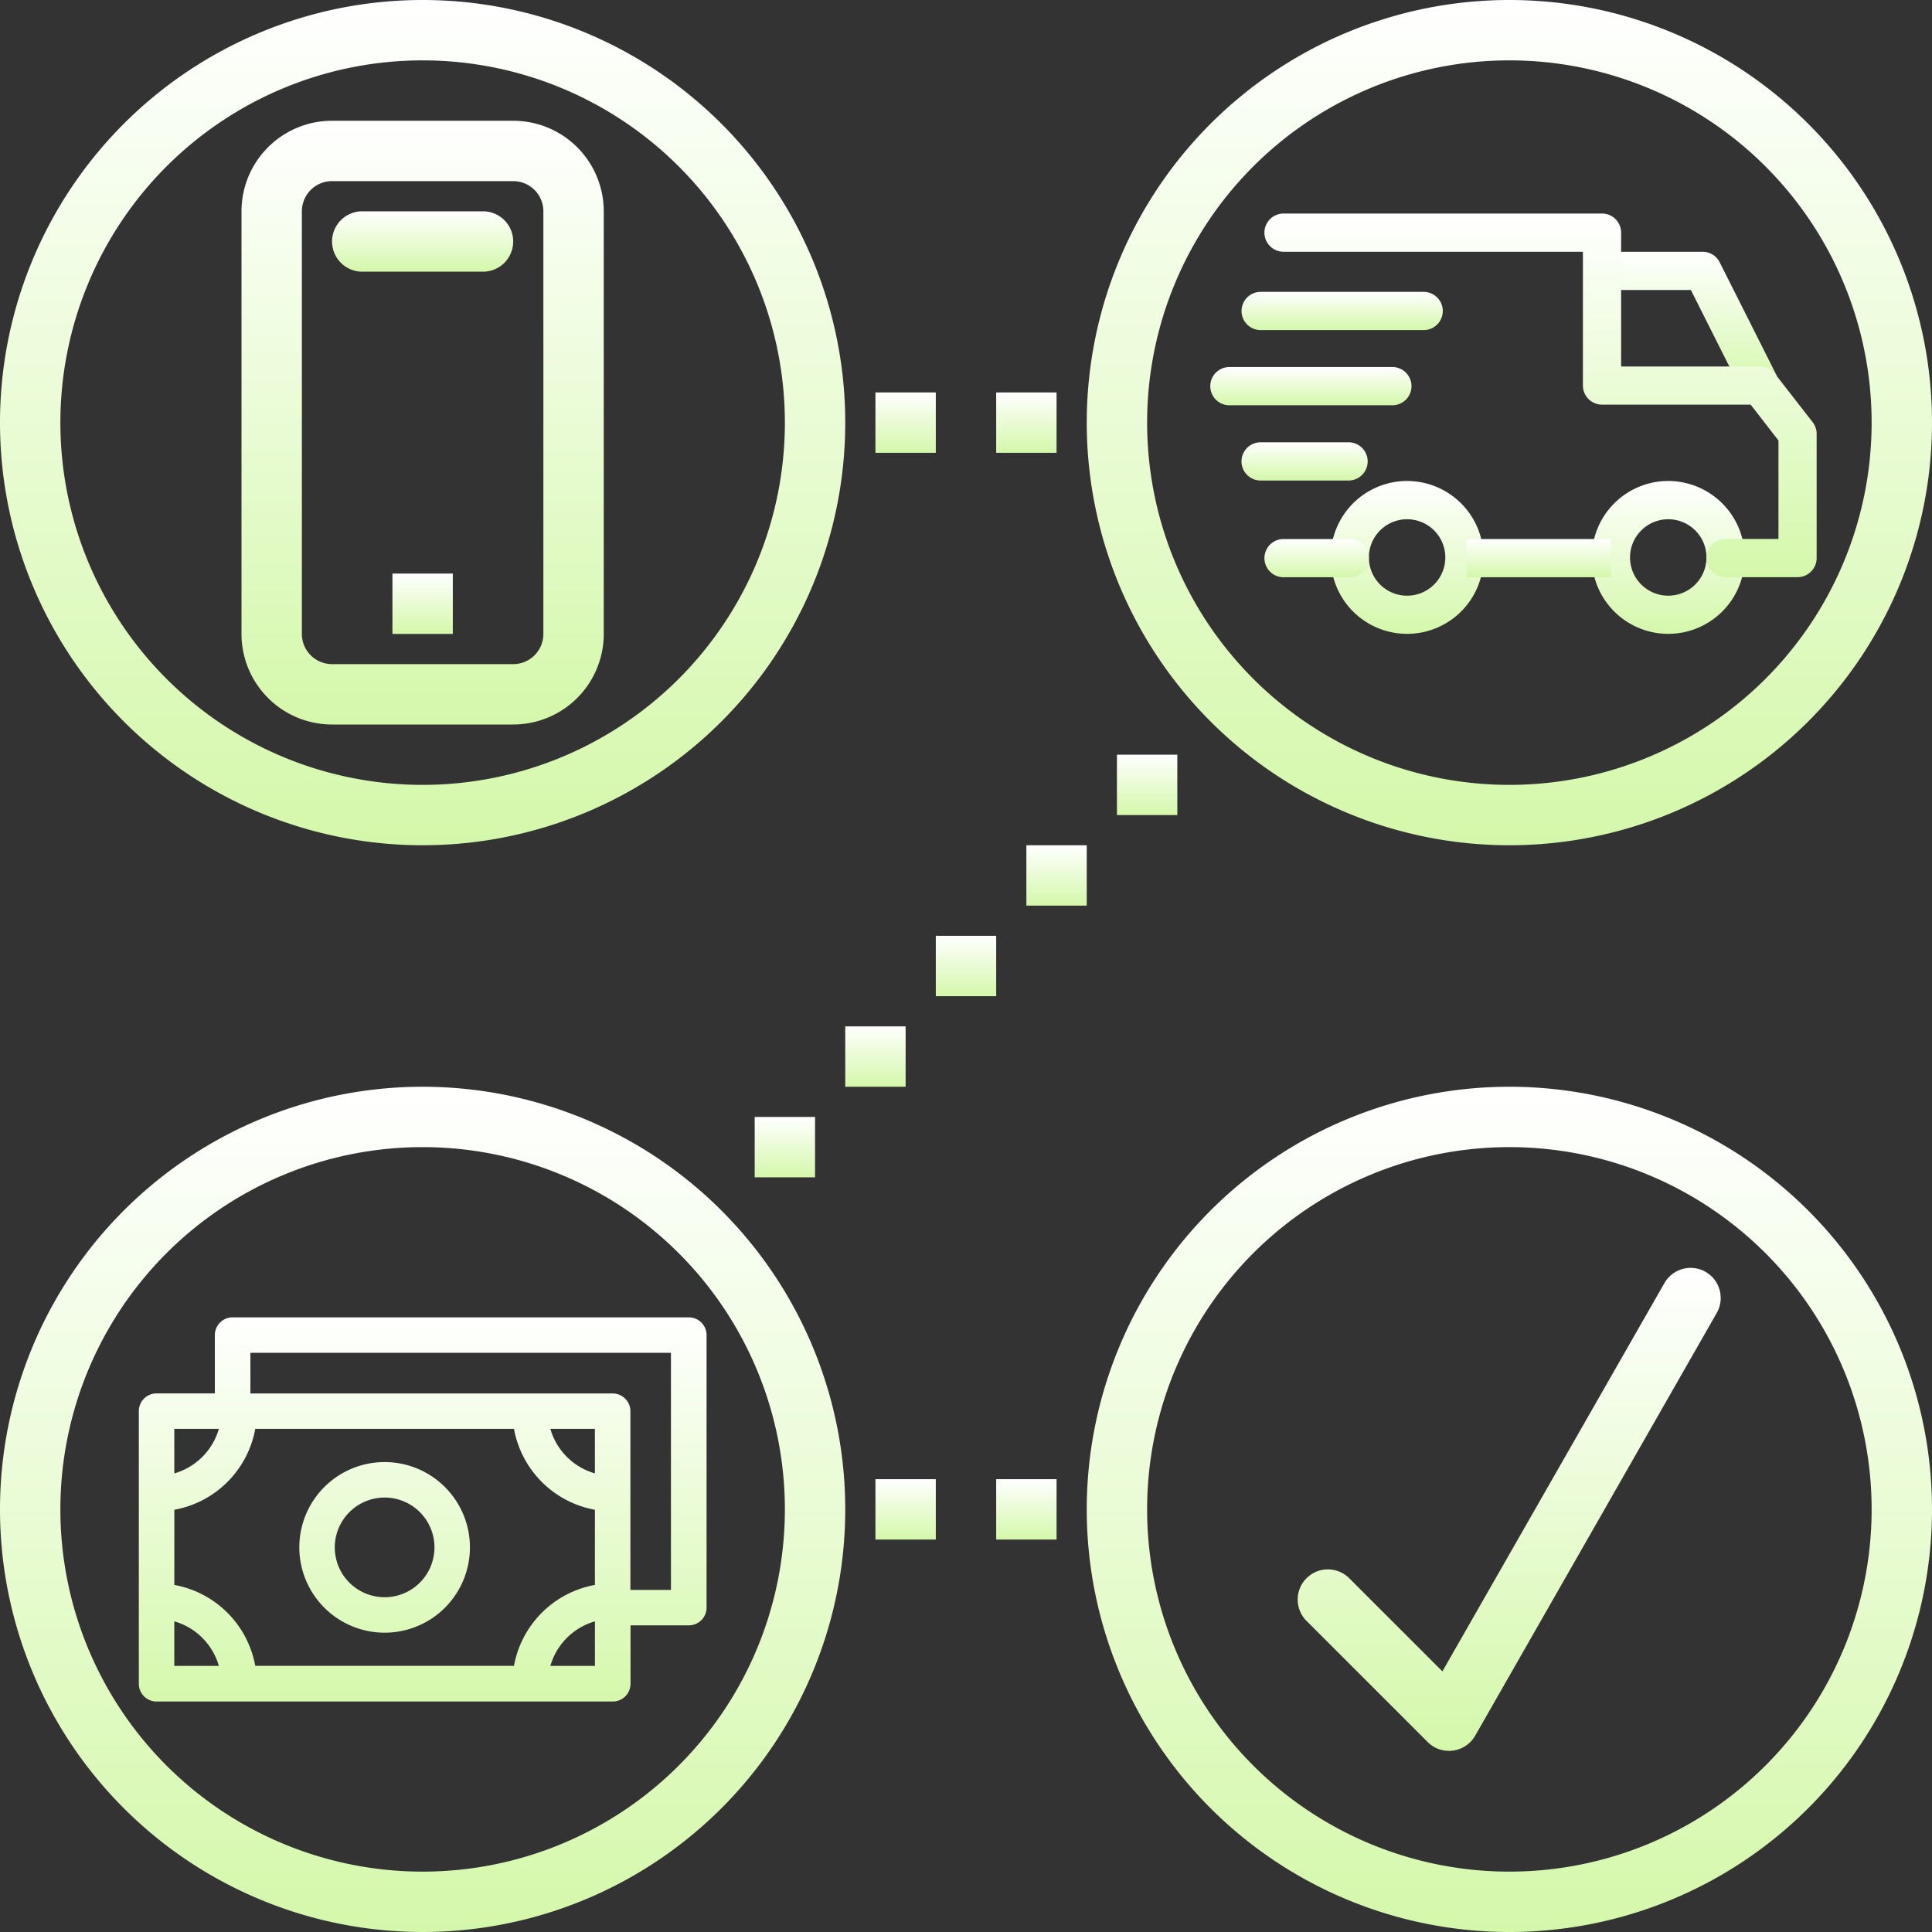
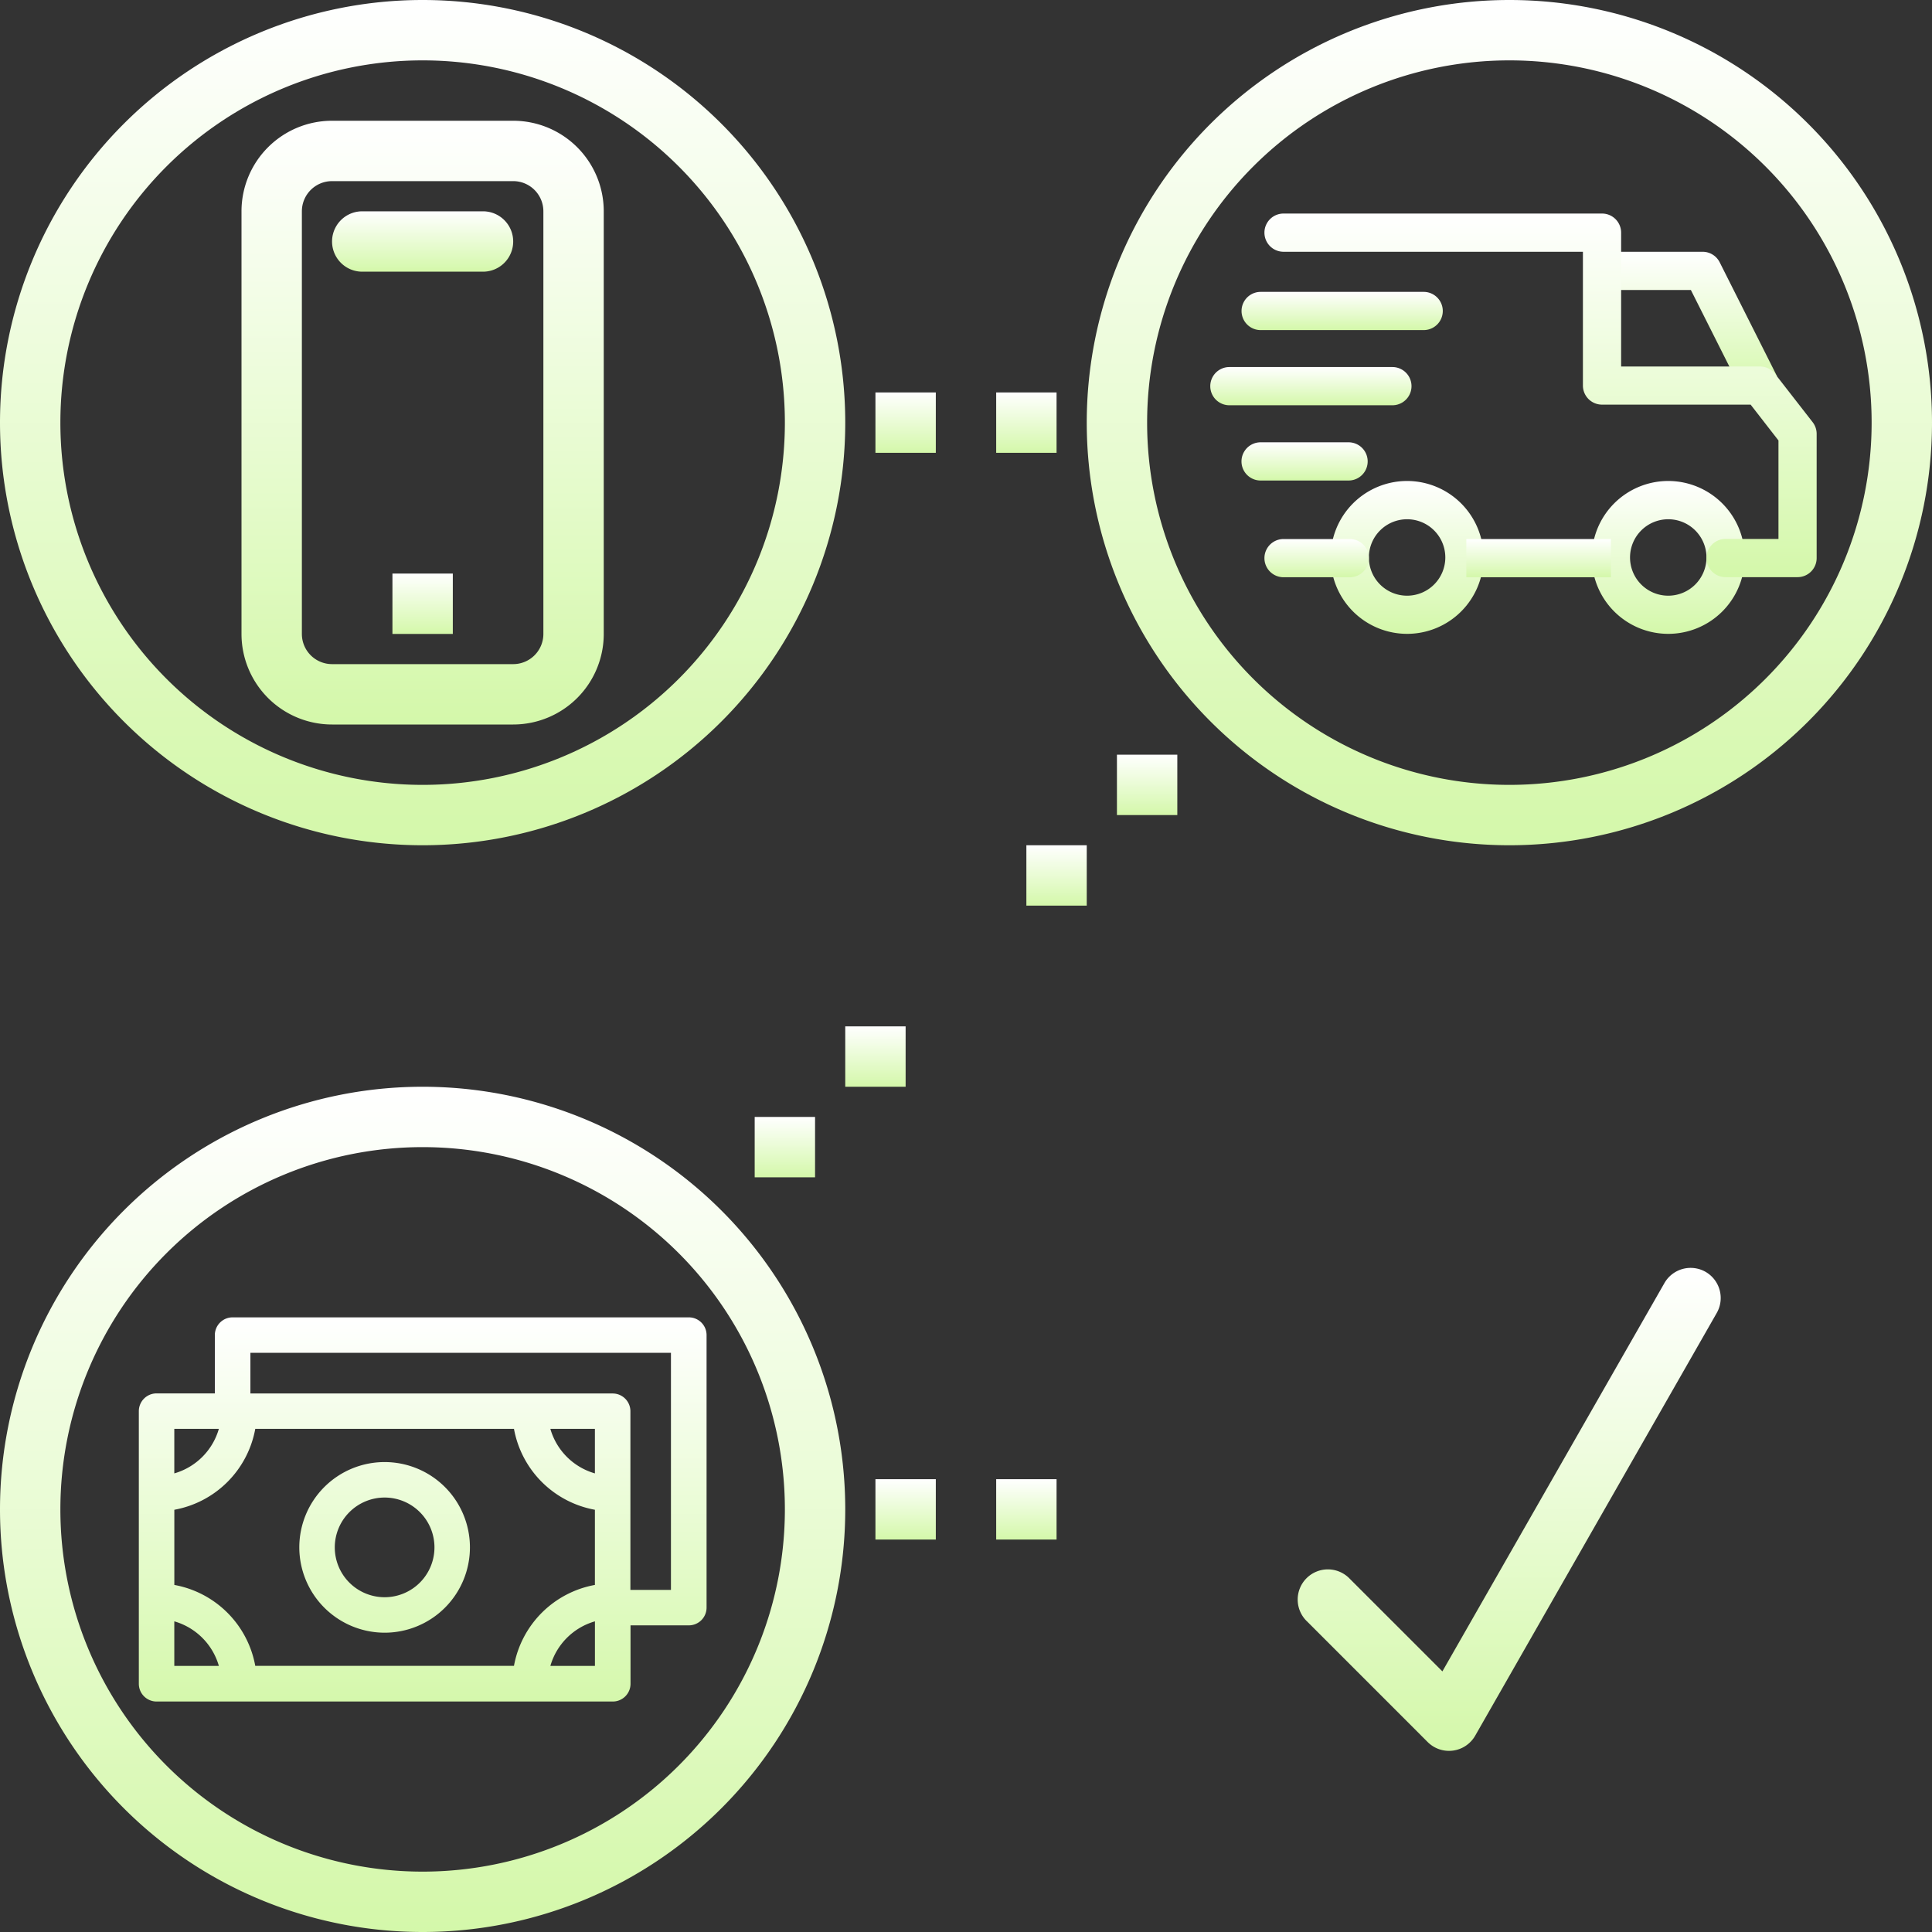
<svg xmlns="http://www.w3.org/2000/svg" width="64" height="64" viewBox="0 0 64 64">
  <rect x="0" y="0" width="64" height="64" fill="#333333" stroke="none" />
  <defs>
    <linearGradient id="linear-gradient" x1="0.5" x2="0.5" y2="1" gradientUnits="objectBoundingBox">
      <stop offset="0" stop-color="#fff" />
      <stop offset="1" stop-color="#d4f8aa" />
    </linearGradient>
  </defs>
  <g id="Group_58" data-name="Group 58" transform="translate(-548 -773)">
    <g id="Group_56" data-name="Group 56" transform="translate(548 773)">
      <g id="Group_34" data-name="Group 34">
        <path id="Path_37" data-name="Path 37" d="M14,36A14,14,0,1,0,28,50,14,14,0,0,0,14,36Zm0,26A12,12,0,1,1,26,50,12,12,0,0,1,14,62Z" fill="url(#linear-gradient)" />
        <path id="banknotes" d="M8.142,93.236A2.826,2.826,0,1,0,5.316,90.41,2.829,2.829,0,0,0,8.142,93.236Zm0-4.477A1.651,1.651,0,1,1,6.491,90.41,1.653,1.653,0,0,1,8.142,88.759ZM18.214,82.79H3.106a.588.588,0,0,0-.588.588v1.931H.588A.588.588,0,0,0,0,85.9v9.028a.588.588,0,0,0,.588.588H15.7a.588.588,0,0,0,.588-.588V92.993h1.931a.588.588,0,0,0,.588-.588V83.378A.588.588,0,0,0,18.214,82.79Zm-3.106,5.169a2.154,2.154,0,0,1-1.476-1.476h1.476Zm-2.681-1.476a3.33,3.33,0,0,0,2.681,2.681v2.49a3.33,3.33,0,0,0-2.681,2.681H3.857a3.33,3.33,0,0,0-2.681-2.681v-2.49a3.33,3.33,0,0,0,2.681-2.681Zm-9.776,0a2.154,2.154,0,0,1-1.476,1.476V86.483ZM1.175,92.86a2.154,2.154,0,0,1,1.476,1.476H1.175Zm12.458,1.476a2.154,2.154,0,0,1,1.476-1.476v1.476Zm3.994-2.518H16.284V85.9a.588.588,0,0,0-.588-.588h-12V83.965H17.627Z" transform="translate(4.599 -39.151)" fill="url(#linear-gradient)" />
      </g>
    </g>
    <g id="Group_57" data-name="Group 57">
      <g id="Group_32" data-name="Group 32">
        <path id="Path_43" data-name="Path 43" d="M50,28A14,14,0,1,0,36,14,14,14,0,0,0,50,28ZM50,2A12,12,0,1,1,38,14,12,12,0,0,1,50,2Z" transform="translate(548 773)" fill="url(#linear-gradient)" />
        <g id="delivery" transform="translate(588.092 701.553)">
          <g id="Group_7" data-name="Group 7" transform="translate(12.639 87.383)">
            <g id="Group_6" data-name="Group 6">
              <path id="Path_65" data-name="Path 65" d="M324.683,304.4a2.532,2.532,0,1,0,2.532,2.532A2.535,2.535,0,0,0,324.683,304.4Zm0,3.8a1.266,1.266,0,1,1,1.266-1.266A1.267,1.267,0,0,1,324.683,308.2Z" transform="translate(-322.151 -304.403)" fill="url(#linear-gradient)" />
            </g>
          </g>
          <g id="Group_9" data-name="Group 9" transform="translate(3.988 87.383)">
            <g id="Group_8" data-name="Group 8">
              <path id="Path_66" data-name="Path 66" d="M104.179,304.4a2.532,2.532,0,1,0,2.532,2.532A2.535,2.535,0,0,0,104.179,304.4Zm0,3.8a1.266,1.266,0,1,1,1.266-1.266A1.267,1.267,0,0,1,104.179,308.2Z" transform="translate(-101.647 -304.403)" fill="url(#linear-gradient)" />
            </g>
          </g>
          <g id="Group_11" data-name="Group 11" transform="translate(12.976 79.787)">
            <g id="Group_10" data-name="Group 10">
-               <path id="Path_67" data-name="Path 67" d="M334.655,111.139a.633.633,0,0,0-.566-.349h-3.334v1.266H333.7l1.724,3.428,1.131-.569Z" transform="translate(-330.756 -110.79)" fill="url(#linear-gradient)" />
+               <path id="Path_67" data-name="Path 67" d="M334.655,111.139a.633.633,0,0,0-.566-.349h-3.334v1.266H333.7l1.724,3.428,1.131-.569" transform="translate(-330.756 -110.79)" fill="url(#linear-gradient)" />
            </g>
          </g>
          <g id="Group_13" data-name="Group 13" transform="translate(8.482 89.303)">
            <g id="Group_12" data-name="Group 12">
              <rect id="Rectangle_3" data-name="Rectangle 3" width="4.79" height="1.266" fill="url(#linear-gradient)" />
            </g>
          </g>
          <g id="Group_15" data-name="Group 15" transform="translate(1.794 89.303)">
            <g id="Group_14" data-name="Group 14">
              <path id="Path_68" data-name="Path 68" d="M48.542,353.345H46.348a.633.633,0,0,0,0,1.266h2.194a.633.633,0,1,0,0-1.266Z" transform="translate(-45.715 -353.345)" fill="url(#linear-gradient)" />
            </g>
          </g>
          <g id="Group_17" data-name="Group 17" transform="translate(1.794 78.521)">
            <g id="Group_16" data-name="Group 16">
              <path id="Path_69" data-name="Path 69" d="M63.876,85.433l-1.245-1.6a.632.632,0,0,0-.5-.245h-4.6V79.154a.633.633,0,0,0-.633-.633H46.348a.633.633,0,1,0,0,1.266h9.917v4.431a.633.633,0,0,0,.633.633h4.923l.922,1.187V89.3H60.991a.633.633,0,0,0,0,1.266h2.384a.633.633,0,0,0,.633-.633V85.822A.634.634,0,0,0,63.876,85.433Z" transform="translate(-45.715 -78.521)" fill="url(#linear-gradient)" />
            </g>
          </g>
          <g id="Group_19" data-name="Group 19" transform="translate(1.034 86.096)">
            <g id="Group_18" data-name="Group 18">
              <path id="Path_70" data-name="Path 70" d="M29.9,271.6H26.986a.633.633,0,0,0,0,1.266H29.9a.633.633,0,0,0,0-1.266Z" transform="translate(-26.353 -271.597)" fill="url(#linear-gradient)" />
            </g>
          </g>
          <g id="Group_21" data-name="Group 21" transform="translate(0 83.606)">
            <g id="Group_20" data-name="Group 20">
              <path id="Path_71" data-name="Path 71" d="M6.035,208.134H.633a.633.633,0,0,0,0,1.266h5.4a.633.633,0,0,0,0-1.266Z" transform="translate(0 -208.134)" fill="url(#linear-gradient)" />
            </g>
          </g>
          <g id="Group_23" data-name="Group 23" transform="translate(1.034 81.116)">
            <g id="Group_22" data-name="Group 22">
              <path id="Path_72" data-name="Path 72" d="M32.388,144.672h-5.4a.633.633,0,0,0,0,1.266h5.4a.633.633,0,0,0,0-1.266Z" transform="translate(-26.353 -144.672)" fill="url(#linear-gradient)" />
            </g>
          </g>
        </g>
      </g>
      <g id="Group_33" data-name="Group 33" transform="translate(548 773)">
-         <path id="Path_45" data-name="Path 45" d="M50,36A14,14,0,1,0,64,50,14,14,0,0,0,50,36Zm0,26A12,12,0,1,1,62,50,12,12,0,0,1,50,62Z" fill="url(#linear-gradient)" />
        <path id="Path_46" data-name="Path 46" d="M56.5,42.132a1,1,0,0,0-1.364.372L47.781,55.367l-3.074-3.074a1,1,0,1,0-1.414,1.414l4,4a1,1,0,0,0,1.575-.211l8-14a1,1,0,0,0-.368-1.364Z" fill="url(#linear-gradient)" />
      </g>
      <g id="Group_55" data-name="Group 55" transform="translate(548 773)">
        <g id="Group_54" data-name="Group 54">
          <g id="Group_31" data-name="Group 31">
            <path id="Path_39" data-name="Path 39" d="M14,28A14,14,0,1,0,0,14,14,14,0,0,0,14,28ZM14,2A12,12,0,1,1,2,14,12,12,0,0,1,14,2Z" fill="url(#linear-gradient)" />
            <path id="Path_40" data-name="Path 40" d="M11,24h6a3,3,0,0,0,3-3V7a3,3,0,0,0-3-3H11A3,3,0,0,0,8,7V21A3,3,0,0,0,11,24ZM10,7a1,1,0,0,1,1-1h6a1,1,0,0,1,1,1V21a1,1,0,0,1-1,1H11a1,1,0,0,1-1-1Z" fill="url(#linear-gradient)" />
            <path id="Path_41" data-name="Path 41" d="M12,9h4a1,1,0,0,0,0-2H12a1,1,0,0,0,0,2Z" fill="url(#linear-gradient)" />
            <path id="Path_42" data-name="Path 42" d="M13,19h2v2H13Z" fill="url(#linear-gradient)" />
          </g>
          <path id="Path_47" data-name="Path 47" d="M29,13h2v2H29Z" fill="url(#linear-gradient)" />
          <path id="Path_48" data-name="Path 48" d="M33,13h2v2H33Z" fill="url(#linear-gradient)" />
        </g>
        <path id="Path_49" data-name="Path 49" d="M29,49h2v2H29Z" fill="url(#linear-gradient)" />
        <path id="Path_50" data-name="Path 50" d="M33,49h2v2H33Z" fill="url(#linear-gradient)" />
        <path id="Path_51" data-name="Path 51" d="M37,25h2v2H37Z" fill="url(#linear-gradient)" />
-         <path id="Path_52" data-name="Path 52" d="M31,31h2v2H31Z" fill="url(#linear-gradient)" />
        <path id="Path_53" data-name="Path 53" d="M25,37h2v2H25Z" fill="url(#linear-gradient)" />
        <path id="Path_54" data-name="Path 54" d="M28,34h2v2H28Z" fill="url(#linear-gradient)" />
        <path id="Path_55" data-name="Path 55" d="M34,28h2v2H34Z" fill="url(#linear-gradient)" />
      </g>
    </g>
  </g>
</svg>